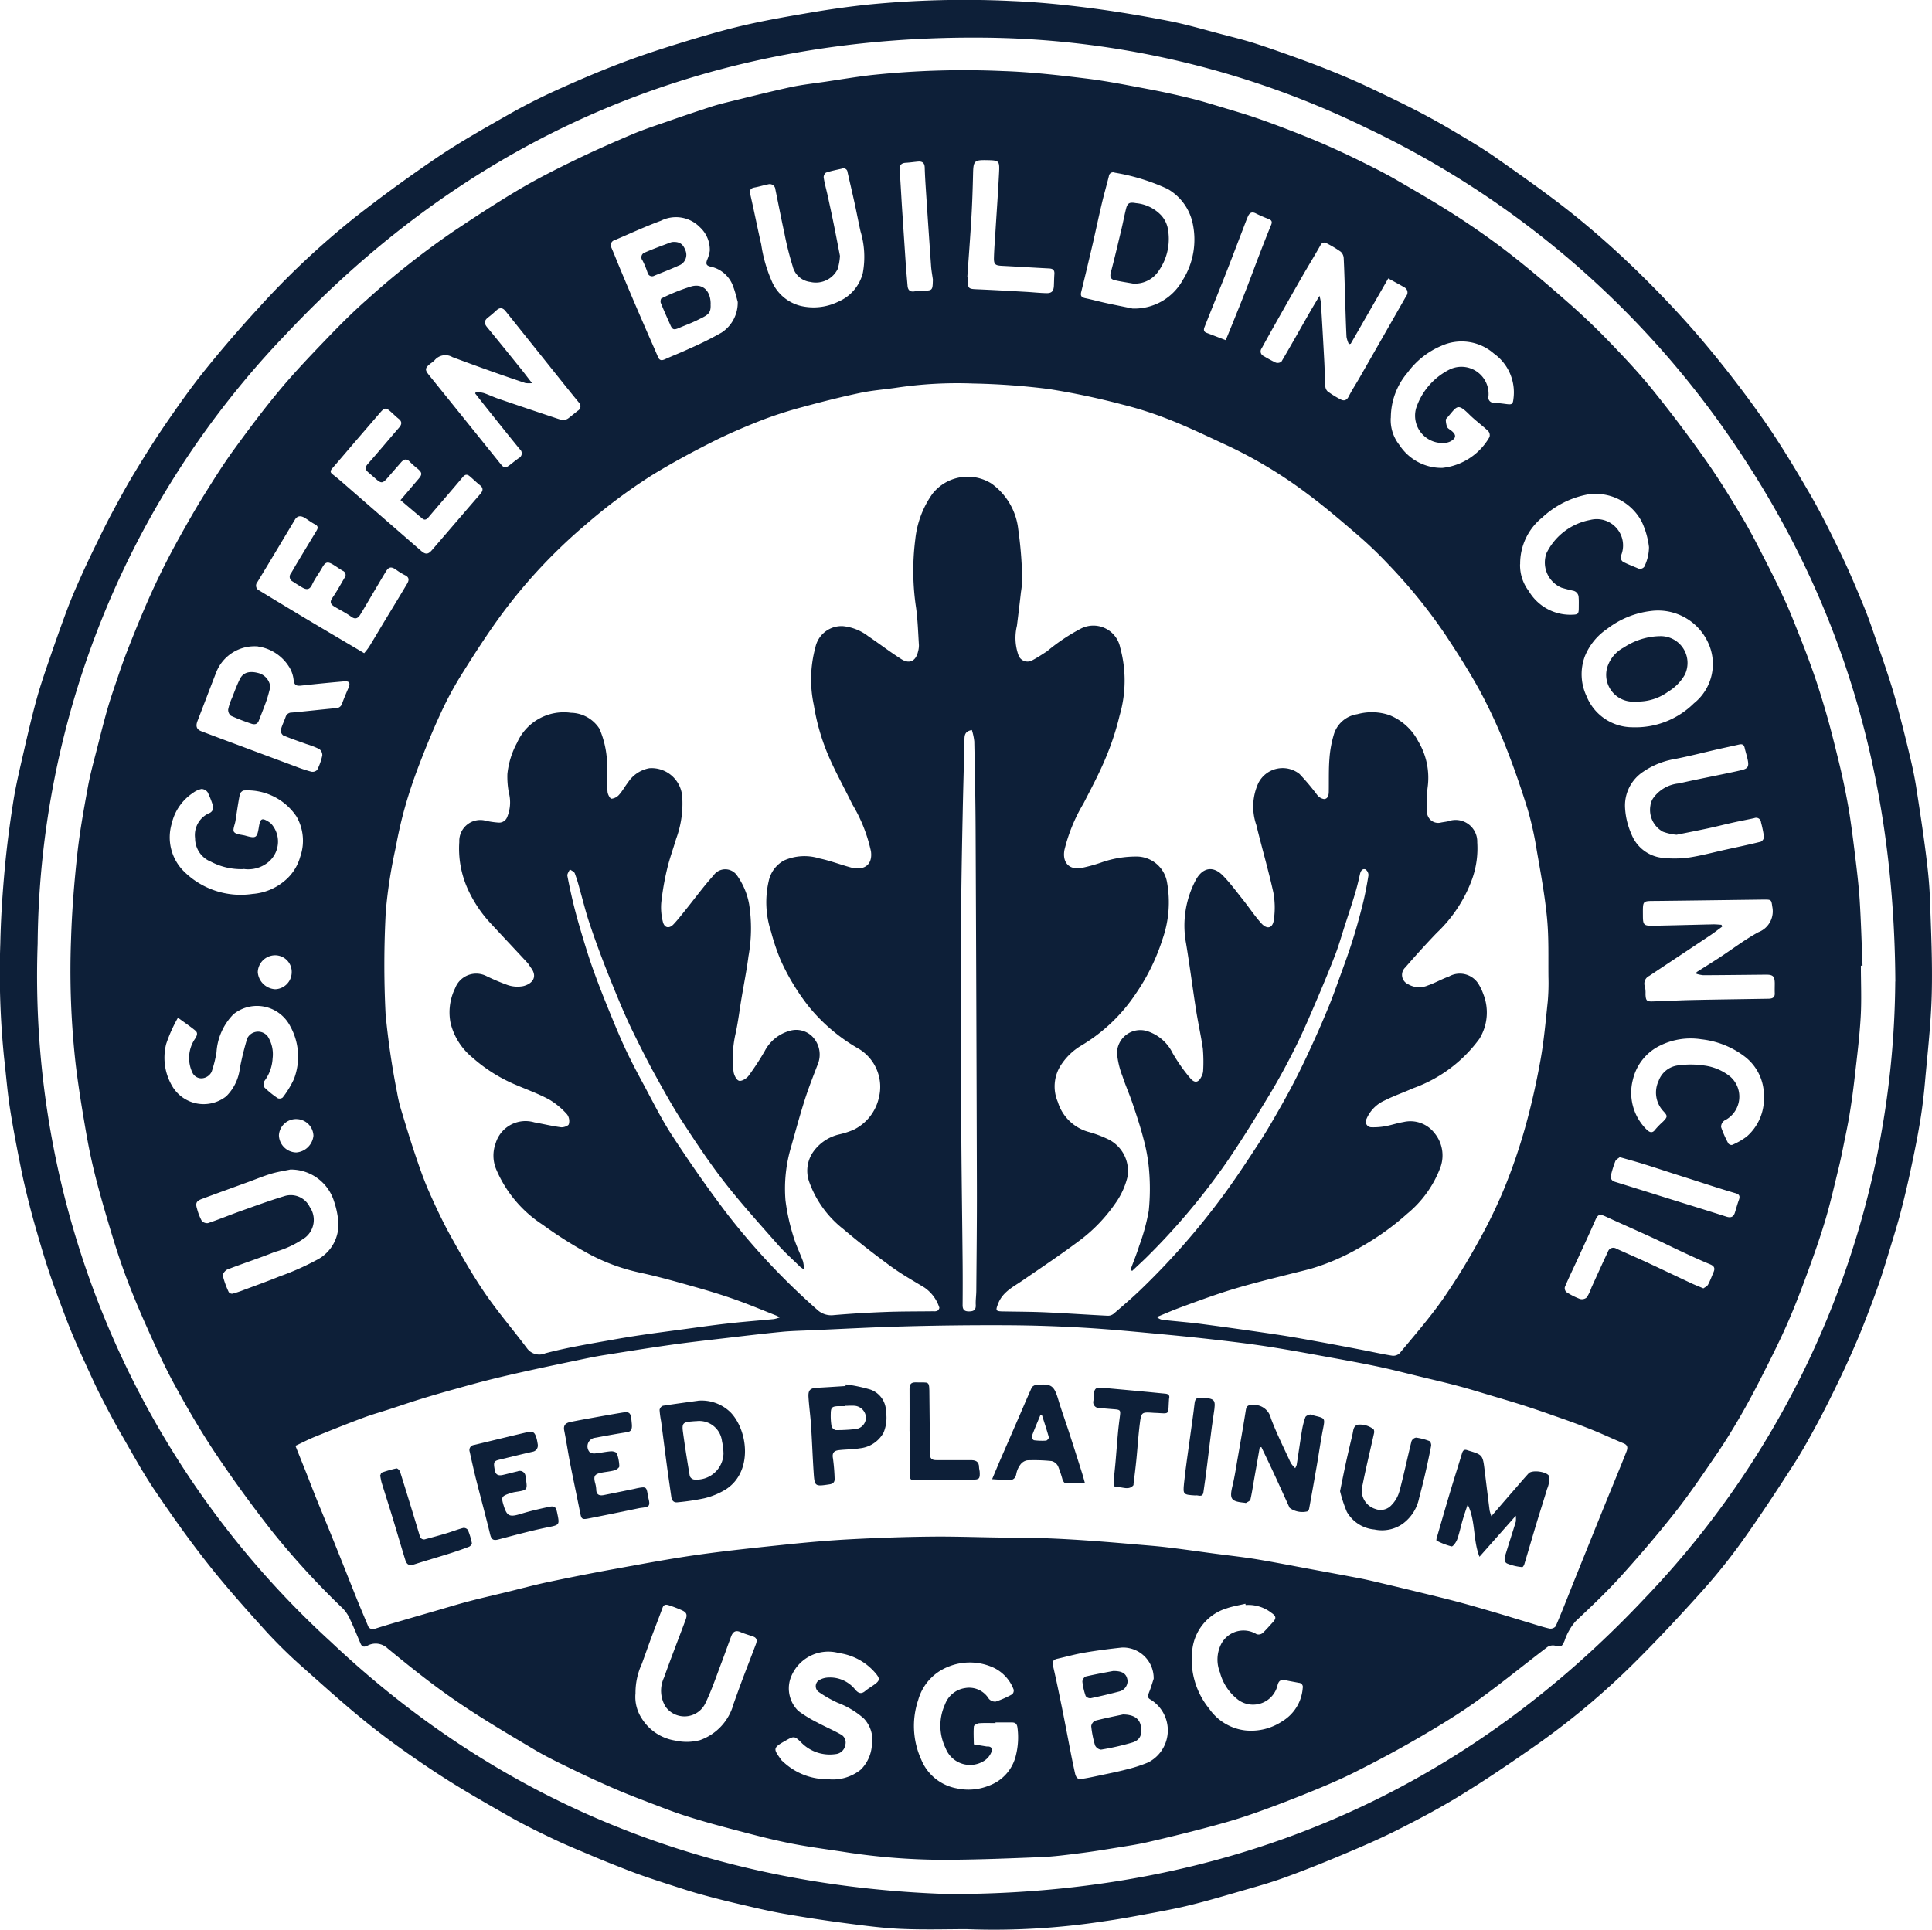
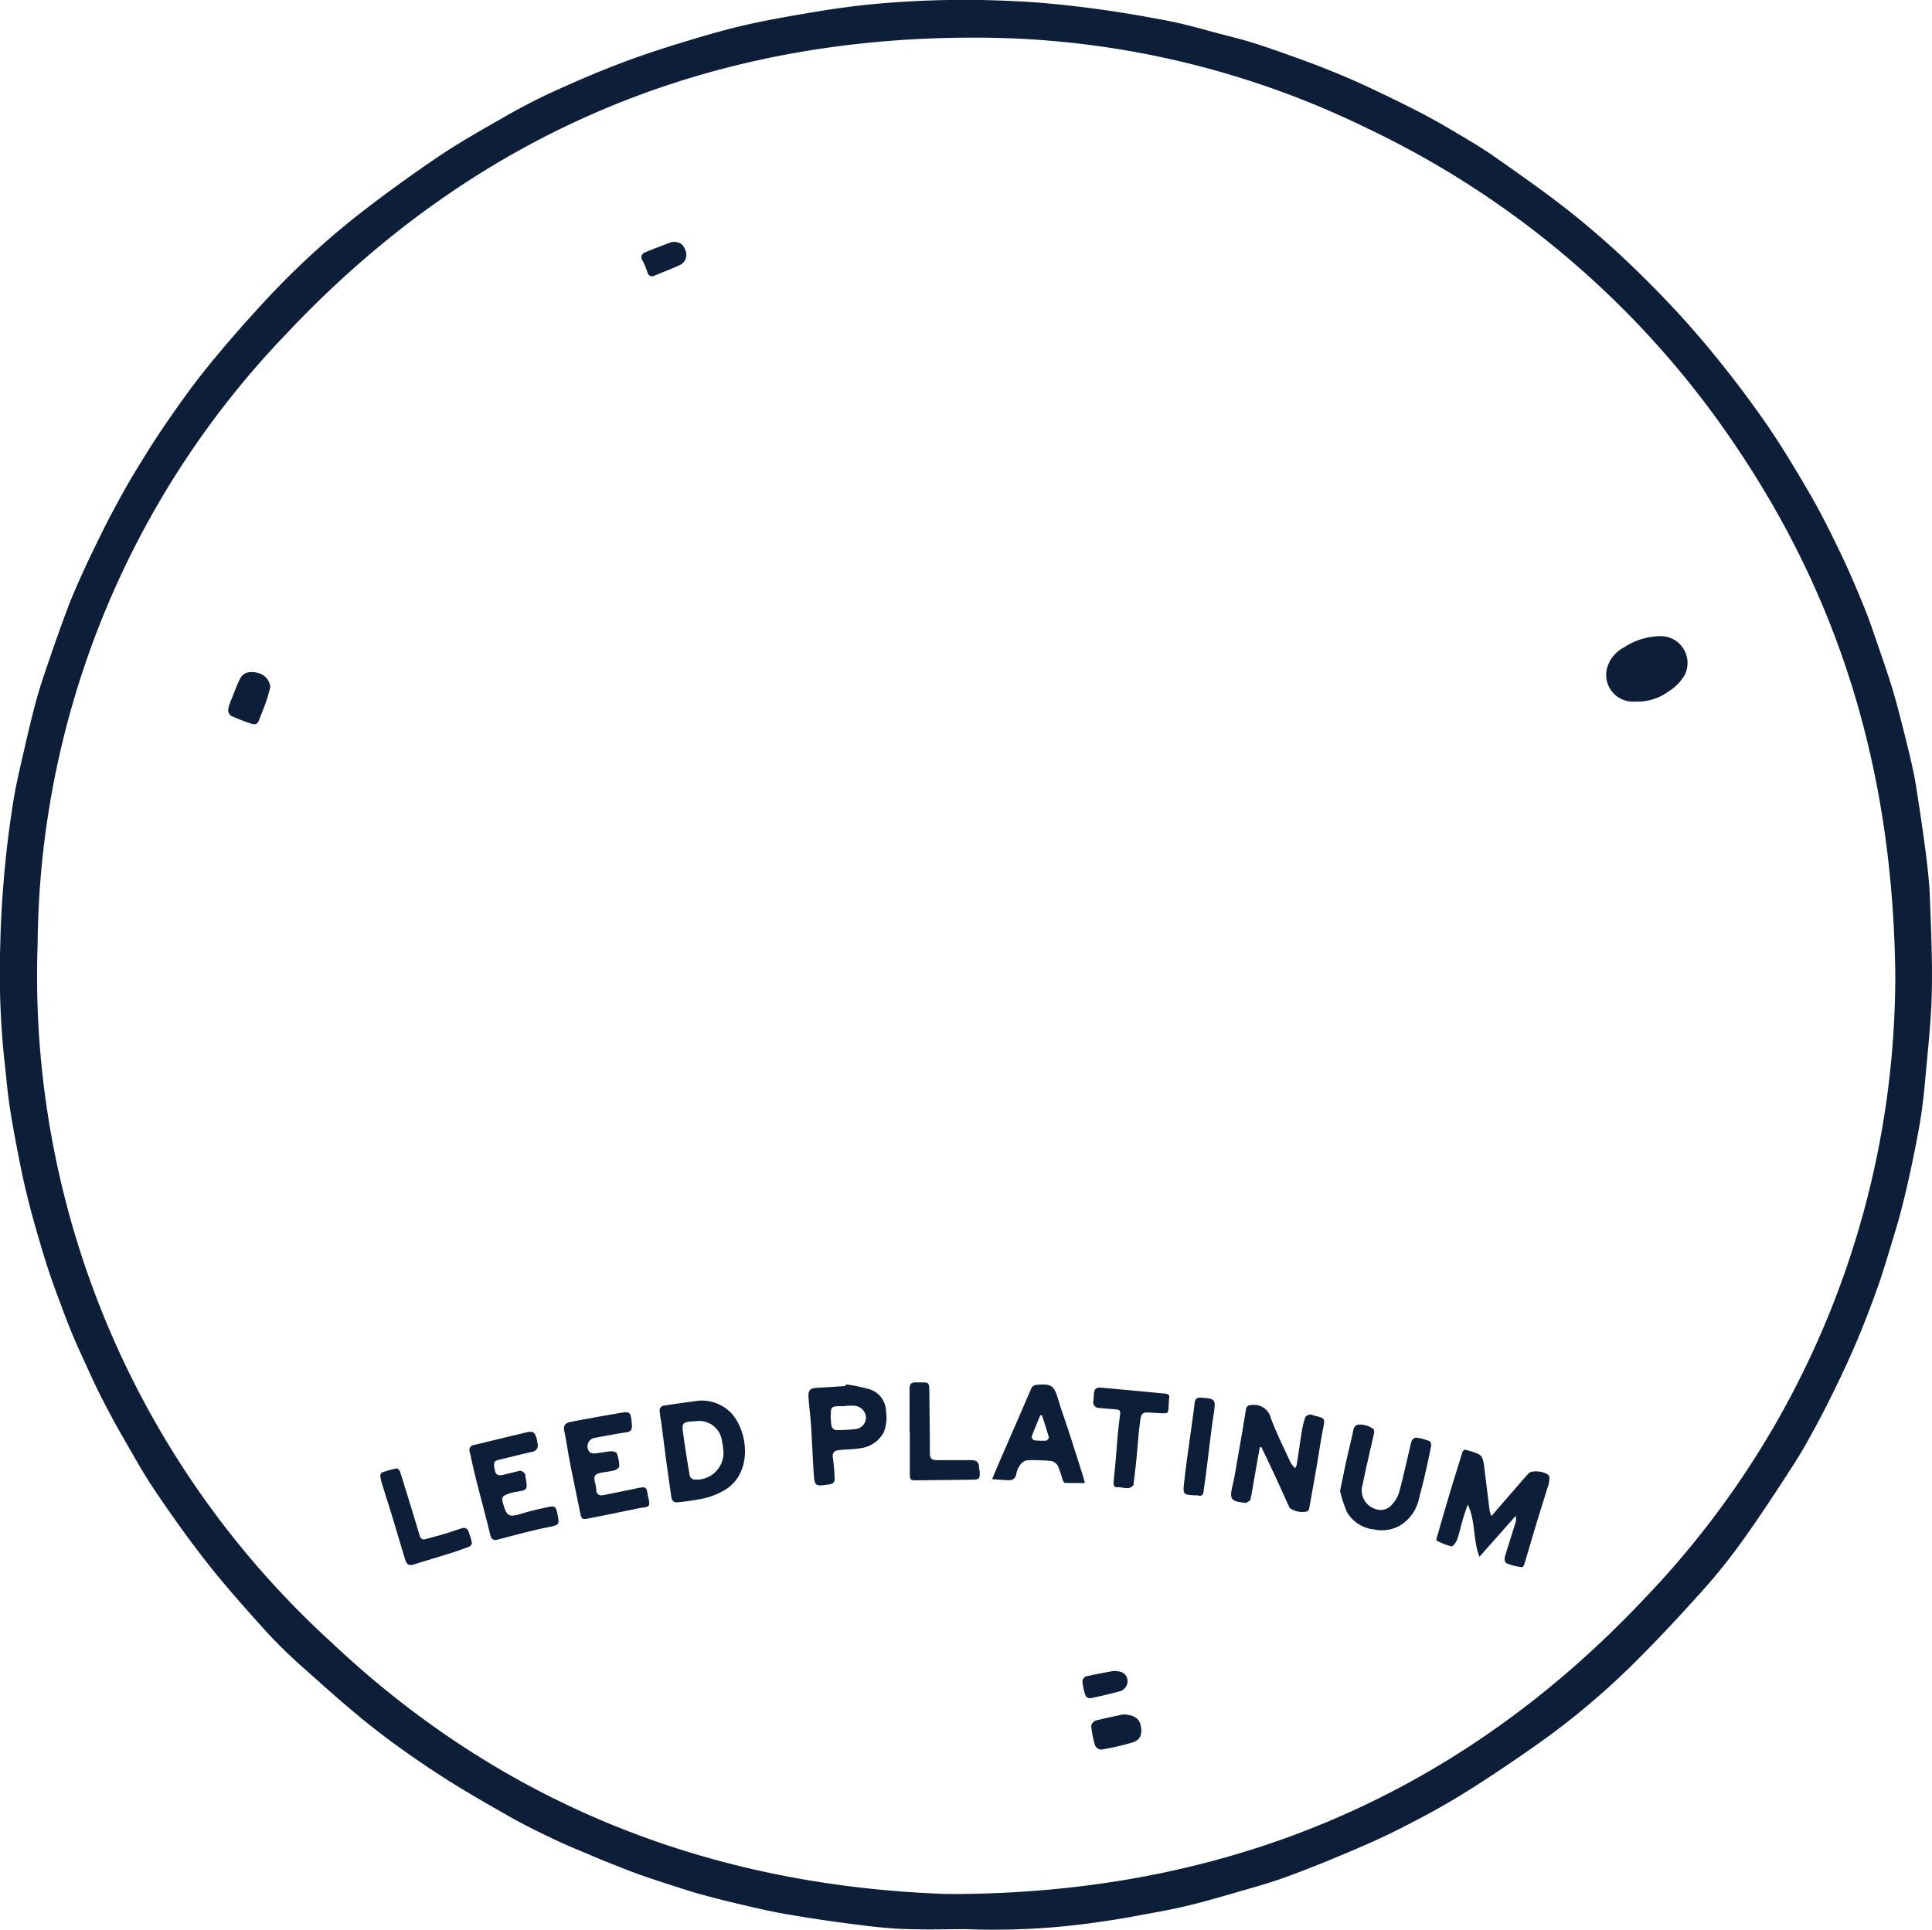
<svg xmlns="http://www.w3.org/2000/svg" id="Groupe_131" data-name="Groupe 131" width="105.93" height="105.836" viewBox="0 0 105.93 105.836">
  <defs>
    <clipPath id="clip-path">
      <rect id="Rectangle_92" data-name="Rectangle 92" width="105.93" height="105.836" fill="#0d1f38" />
    </clipPath>
  </defs>
  <g id="Groupe_93" data-name="Groupe 93" clip-path="url(#clip-path)">
    <path id="Tracé_3053" data-name="Tracé 3053" d="M53.039,105.8c-1.022,0-2.3.04-3.577-.013-1.009-.041-2.017-.174-3.02-.305q-1.738-.227-3.465-.529c-.842-.149-1.675-.35-2.509-.544q-1.035-.241-2.06-.524c-.543-.15-1.078-.328-1.614-.5-.564-.182-1.127-.365-1.686-.563-.466-.165-.926-.349-1.387-.531-.415-.164-.829-.331-1.24-.506-.723-.309-1.452-.6-2.162-.942-.807-.384-1.611-.778-2.387-1.22-1.306-.744-2.615-1.489-3.874-2.31s-2.5-1.691-3.678-2.623c-1.258-.993-2.451-2.069-3.649-3.136a27.627,27.627,0,0,1-2.076-2.013c-1.1-1.215-2.2-2.444-3.218-3.731-1.03-1.3-1.994-2.661-2.925-4.036-.663-.979-1.233-2.022-1.825-3.048-.4-.689-.77-1.393-1.133-2.1-.279-.543-.531-1.1-.786-1.656-.27-.589-.542-1.178-.792-1.776S3.505,72,3.28,71.4c-.2-.536-.4-1.074-.579-1.616-.174-.516-.334-1.036-.487-1.558-.2-.681-.4-1.363-.576-2.05-.181-.707-.352-1.417-.495-2.133-.217-1.088-.43-2.178-.6-3.274-.14-.9-.209-1.819-.316-2.729a46.354,46.354,0,0,1-.21-6.306c.027-1.341.116-2.684.237-4.02.113-1.25.277-2.5.472-3.738.143-.912.361-1.813.567-2.714.225-.986.453-1.972.722-2.946.217-.785.487-1.556.752-2.328.306-.891.621-1.78.953-2.662.209-.554.448-1.1.689-1.639s.5-1.093.765-1.634c.315-.646.628-1.293.967-1.926.4-.745.8-1.487,1.24-2.209C7.936,25,8.5,24.1,9.106,23.216c.689-1,1.392-2,2.153-2.941.914-1.136,1.869-2.241,2.854-3.316a44.766,44.766,0,0,1,5.353-5.041q2.214-1.735,4.55-3.313c1.228-.829,2.527-1.557,3.816-2.292C28.664,5.837,29.522,5.4,30.395,5c1.165-.53,2.342-1.037,3.537-1.494,1.1-.423,2.23-.794,3.361-1.142,1.169-.36,2.346-.707,3.537-.982,1.27-.292,2.557-.51,3.843-.728Q46.1.416,47.534.26a53.849,53.849,0,0,1,8-.2c1.4.059,2.8.2,4.187.378,1.457.187,2.909.432,4.351.712,1,.194,1.981.488,2.969.745.63.164,1.264.322,1.882.524.9.294,1.8.617,2.691.944.646.237,1.286.491,1.921.755q.82.341,1.623.722c.832.395,1.663.792,2.481,1.213q1.01.52,1.989,1.1c.8.475,1.609.946,2.37,1.48,1.423,1,2.852,2,4.209,3.082,1.258,1.007,2.467,2.085,3.62,3.211,1.2,1.173,2.365,2.4,3.451,3.678,1.174,1.385,2.29,2.825,3.336,4.308.933,1.323,1.771,2.718,2.587,4.119.634,1.088,1.193,2.222,1.74,3.358.466.969.882,1.964,1.289,2.959.268.655.488,1.331.72,2,.257.743.515,1.486.748,2.236.2.631.364,1.271.53,1.911q.289,1.115.551,2.237c.106.455.2.914.275,1.375.189,1.222.379,2.444.535,3.67.107.84.2,1.685.228,2.53.063,1.733.143,3.469.1,5.2-.042,1.612-.228,3.221-.371,4.829-.065.736-.152,1.473-.274,2.2-.15.9-.334,1.8-.526,2.692q-.247,1.155-.547,2.3c-.164.629-.36,1.25-.549,1.873-.171.567-.342,1.134-.529,1.7-.156.469-.327.934-.5,1.4-.253.661-.5,1.323-.781,1.975q-.448,1.057-.943,2.094c-.39.813-.788,1.624-1.214,2.418s-.852,1.572-1.335,2.322c-.9,1.4-1.819,2.8-2.789,4.162a32.257,32.257,0,0,1-2.245,2.8c-1.229,1.368-2.484,2.717-3.792,4.009a41.655,41.655,0,0,1-5.4,4.5c-1.336.934-2.688,1.851-4.076,2.7-1.14.7-2.328,1.326-3.524,1.927-1,.5-2.042.943-3.079,1.378-1.02.428-2.049.836-3.089,1.211-.758.273-1.538.488-2.313.712-.915.265-1.829.536-2.753.763-.8.2-1.618.35-2.432.5-.784.147-1.571.29-2.361.4a39.6,39.6,0,0,1-7.452.431m50.877-51.977c-.066-11.244-2.935-20.761-8.743-29.356A50.414,50.414,0,0,0,74.887,7,48.742,48.742,0,0,0,54.511,2.076C39.2,1.791,26.154,7.174,15.67,18.339A48.836,48.836,0,0,0,2.064,51.755a49.462,49.462,0,0,0,16.089,38.3c9.442,8.924,20.835,13.382,33.809,13.818,15.029.029,27.875-5.242,38.187-16.188a49.344,49.344,0,0,0,13.766-33.858" transform="translate(0 -0.001)" fill="#0d1f38" />
-     <path id="Tracé_3054" data-name="Tracé 3054" d="M131.133,82.106c0,.936.043,1.875-.011,2.808-.063,1.087-.2,2.171-.323,3.254-.075.667-.164,1.334-.273,2-.1.633-.239,1.261-.366,1.891-.075.372-.15.744-.241,1.112-.233.944-.444,1.894-.721,2.825-.293.984-.633,1.956-.987,2.921s-.721,1.928-1.136,2.868c-.435.984-.923,1.946-1.41,2.906-.373.735-.763,1.463-1.177,2.176-.4.688-.817,1.368-1.267,2.025-.736,1.074-1.463,2.156-2.268,3.177-.957,1.214-1.965,2.39-3,3.536-.775.856-1.619,1.653-2.461,2.445a3.147,3.147,0,0,0-.609,1.079c-.154.327-.178.341-.522.258a.555.555,0,0,0-.415.075c-1.308.994-2.579,2.039-3.914,2.993-1.025.732-2.111,1.385-3.2,2.018-1.131.657-2.288,1.273-3.458,1.859-.849.425-1.729.793-2.61,1.149-1.053.425-2.115.834-3.188,1.2-.818.282-1.655.51-2.492.731q-1.523.4-3.06.752c-.569.13-1.149.214-1.726.308-.653.106-1.306.213-1.963.295-.715.089-1.431.188-2.15.217-1.8.073-3.6.146-5.406.149a35.5,35.5,0,0,1-5.411-.436c-1.029-.157-2.065-.29-3.084-.5-1.047-.213-2.082-.493-3.116-.765-.837-.22-1.671-.452-2.495-.716-.693-.222-1.371-.492-2.052-.752-.607-.232-1.213-.466-1.809-.724-.729-.316-1.453-.644-2.167-.992-.758-.369-1.525-.73-2.248-1.16-1.452-.864-2.912-1.722-4.3-2.677-1.3-.89-2.53-1.877-3.746-2.876a.948.948,0,0,0-1.113-.14c-.19.084-.291.053-.367-.123-.188-.437-.364-.879-.567-1.308a2.083,2.083,0,0,0-.388-.6,44.163,44.163,0,0,1-3.828-4.164q-1.641-2.082-3.124-4.287c-.832-1.24-1.585-2.537-2.3-3.849-.585-1.071-1.085-2.191-1.583-3.307-.43-.965-.834-1.944-1.194-2.938-.353-.975-.653-1.971-.946-2.966-.28-.951-.547-1.907-.771-2.873-.206-.89-.36-1.793-.511-2.694s-.288-1.807-.4-2.715a45.986,45.986,0,0,1-.261-6.948c.048-1.545.173-3.091.34-4.629.135-1.246.361-2.485.587-3.719.139-.755.351-1.5.538-2.241.163-.649.327-1.3.51-1.943.149-.523.323-1.04.5-1.555.183-.544.366-1.088.574-1.623.317-.814.643-1.624.987-2.426q.435-1.016.923-2.009c.325-.66.67-1.312,1.029-1.955.425-.762.858-1.521,1.319-2.262.514-.825,1.032-1.649,1.6-2.434.817-1.124,1.65-2.24,2.54-3.306.828-.991,1.725-1.927,2.621-2.859.693-.721,1.4-1.43,2.153-2.092a44.751,44.751,0,0,1,4.76-3.755c1.179-.787,2.365-1.565,3.584-2.287.984-.582,2.01-1.1,3.039-1.6s2.095-.971,3.157-1.421c.641-.272,1.307-.488,1.966-.717q1.141-.4,2.289-.774c.3-.1.6-.181.9-.255,1.171-.286,2.339-.583,3.516-.839.645-.14,1.305-.21,1.96-.307.818-.122,1.634-.259,2.454-.356a48.14,48.14,0,0,1,7.24-.224c1.525.05,3.05.223,4.567.409,1.177.144,2.342.381,3.509.6.764.144,1.524.314,2.279.5.613.152,1.216.343,1.821.524.576.173,1.155.343,1.724.539.661.227,1.317.473,1.968.726.633.246,1.263.5,1.884.773q1,.44,1.976.926c.626.31,1.252.623,1.856.973,1.132.658,2.268,1.314,3.366,2.027,1,.65,1.981,1.342,2.922,2.077,1.079.843,2.121,1.737,3.15,2.642.751.661,1.479,1.352,2.174,2.071.831.861,1.657,1.732,2.408,2.661q1.521,1.881,2.918,3.862c.733,1.038,1.4,2.125,2.05,3.219.5.842.937,1.722,1.384,2.594q.518,1.01.988,2.044c.256.565.479,1.146.709,1.723.19.477.377.956.553,1.439.183.5.361,1,.523,1.512.195.611.381,1.224.551,1.842.19.693.363,1.391.534,2.089.121.491.235.984.336,1.48.107.525.209,1.051.29,1.581.108.712.2,1.427.286,2.142.1.822.2,1.644.256,2.469.076,1.2.108,2.412.158,3.618l-.081,0m-59.3,19.288a1.589,1.589,0,0,0-.142-.085c-.741-.292-1.475-.6-2.225-.869s-1.514-.5-2.281-.717c-.982-.278-1.966-.558-2.963-.774a10.676,10.676,0,0,1-2.734-.979,22.485,22.485,0,0,1-2.635-1.654A6.763,6.763,0,0,1,56.323,93.3a1.954,1.954,0,0,1-.046-1.46A1.709,1.709,0,0,1,58.4,90.689c.487.087.969.205,1.458.269.142.018.4-.071.432-.167a.626.626,0,0,0-.089-.531,4.155,4.155,0,0,0-.973-.814c-.578-.314-1.2-.54-1.811-.8a8.592,8.592,0,0,1-2.407-1.506,3.536,3.536,0,0,1-1.2-1.883,3,3,0,0,1,.249-1.929,1.235,1.235,0,0,1,1.692-.671,11.728,11.728,0,0,0,1.179.5,1.675,1.675,0,0,0,.856.062c.506-.126.813-.5.422-1.015-.064-.085-.112-.184-.184-.262-.661-.713-1.328-1.422-1.99-2.135a6.991,6.991,0,0,1-1.291-1.929,5.379,5.379,0,0,1-.458-2.564,1.153,1.153,0,0,1,1.48-1.159,4.823,4.823,0,0,0,.664.094.468.468,0,0,0,.47-.276A2.111,2.111,0,0,0,57,72.6a4.642,4.642,0,0,1-.078-1.014,4.557,4.557,0,0,1,.531-1.715,2.8,2.8,0,0,1,2.95-1.643,1.9,1.9,0,0,1,1.568.877,5.219,5.219,0,0,1,.417,2.241c.037.4-.007.814.025,1.218.011.138.136.374.216.377a.632.632,0,0,0,.42-.221c.181-.2.31-.448.478-.661a1.778,1.778,0,0,1,1.18-.791,1.686,1.686,0,0,1,1.8,1.546,5.6,5.6,0,0,1-.333,2.327c-.163.549-.362,1.088-.493,1.644a14.964,14.964,0,0,0-.321,1.838,3.177,3.177,0,0,0,.087,1.066c.082.34.345.391.583.139.253-.268.478-.563.709-.85.494-.613.959-1.252,1.487-1.834a.783.783,0,0,1,1.273-.014,3.9,3.9,0,0,1,.677,1.595,8.572,8.572,0,0,1-.035,2.851c-.1.782-.257,1.556-.387,2.334-.107.643-.184,1.293-.325,1.929a6.113,6.113,0,0,0-.108,2.062c.022.188.156.467.3.507s.41-.12.522-.268a14.449,14.449,0,0,0,.889-1.361,2.2,2.2,0,0,1,1.342-1.1,1.251,1.251,0,0,1,1.251.288,1.413,1.413,0,0,1,.305,1.563c-.246.643-.5,1.285-.709,1.941-.268.842-.5,1.7-.739,2.547a8,8,0,0,0-.313,2.947,11.165,11.165,0,0,0,.421,1.934c.137.483.366.94.541,1.413a2.218,2.218,0,0,1,.054.443,2.224,2.224,0,0,1-.222-.153c-.4-.4-.826-.771-1.2-1.194-.982-1.116-1.983-2.219-2.9-3.39-.83-1.063-1.581-2.191-2.318-3.322-.56-.86-1.058-1.762-1.554-2.662-.421-.764-.81-1.546-1.194-2.329-.264-.54-.507-1.091-.739-1.645-.31-.743-.612-1.49-.9-2.243-.272-.716-.536-1.436-.773-2.164-.193-.591-.34-1.2-.51-1.794a8.107,8.107,0,0,0-.26-.831c-.037-.092-.177-.142-.27-.212-.048.119-.154.248-.134.354.119.621.254,1.239.411,1.851s.344,1.237.531,1.851c.156.51.318,1.019.5,1.52q.364,1,.765,1.982c.307.754.614,1.51.955,2.249.3.643.628,1.27.965,1.893.521.964,1.006,1.954,1.6,2.87.934,1.432,1.91,2.839,2.938,4.2a38.074,38.074,0,0,0,5.035,5.381,1.12,1.12,0,0,0,.9.295c.95-.082,1.9-.138,2.857-.174.867-.033,1.735-.026,2.6-.037a.5.5,0,0,0,.229-.025c.055-.032.124-.139.107-.181a2.121,2.121,0,0,0-.823-1.1c-.614-.373-1.244-.727-1.823-1.15-.893-.654-1.771-1.333-2.613-2.05a5.735,5.735,0,0,1-1.883-2.616,1.806,1.806,0,0,1,.261-1.667,2.415,2.415,0,0,1,1.383-.91,4.465,4.465,0,0,0,.8-.257,2.587,2.587,0,0,0,1.387-1.771,2.436,2.436,0,0,0-1.1-2.665,9.771,9.771,0,0,1-2.73-2.3,12.2,12.2,0,0,1-1.542-2.529,11.882,11.882,0,0,1-.543-1.6,5.149,5.149,0,0,1-.129-2.769,1.683,1.683,0,0,1,.844-1.136,2.761,2.761,0,0,1,1.94-.11c.588.123,1.155.344,1.738.5.626.167,1.19-.08,1.086-.885a8.44,8.44,0,0,0-1.024-2.585c-.444-.916-.947-1.805-1.342-2.741a11.834,11.834,0,0,1-.765-2.687,6.7,6.7,0,0,1,.084-3.179,1.465,1.465,0,0,1,1.508-1.162,2.7,2.7,0,0,1,1.386.55c.61.412,1.193.863,1.814,1.257.455.289.8.11.922-.421a1.24,1.24,0,0,0,.046-.346c-.044-.68-.063-1.365-.155-2.039a13.561,13.561,0,0,1-.045-3.755,5.255,5.255,0,0,1,.945-2.509,2.46,2.46,0,0,1,3.223-.563,3.562,3.562,0,0,1,1.478,2.52,22.159,22.159,0,0,1,.214,2.617,4.834,4.834,0,0,1-.065.814q-.105.928-.222,1.855a2.824,2.824,0,0,0,.083,1.608.526.526,0,0,0,.747.292c.283-.146.549-.327.82-.5a10.342,10.342,0,0,1,1.831-1.231,1.5,1.5,0,0,1,2.182,1.03,6.832,6.832,0,0,1-.033,3.725,14.986,14.986,0,0,1-.773,2.348c-.353.848-.791,1.662-1.211,2.481a9.122,9.122,0,0,0-1.042,2.548c-.12.681.256,1.1.933.981a8.937,8.937,0,0,0,1.067-.292,5.71,5.71,0,0,1,2.033-.334,1.7,1.7,0,0,1,1.6,1.45,6.1,6.1,0,0,1-.247,3.059,11.322,11.322,0,0,1-1.464,3,9.283,9.283,0,0,1-3.02,2.87,3.373,3.373,0,0,0-1.029.964,2.153,2.153,0,0,0-.235,2.113,2.443,2.443,0,0,0,1.669,1.641,6.335,6.335,0,0,1,1.089.406,1.932,1.932,0,0,1,1.058,2.084,4.235,4.235,0,0,1-.688,1.47A8.727,8.727,0,0,1,88.386,97.1c-1.045.79-2.137,1.518-3.217,2.261-.517.355-1.094.626-1.343,1.277-.141.368-.14.414.263.421.78.014,1.561.014,2.34.049,1.138.051,2.274.131,3.411.187a.5.5,0,0,0,.32-.107c.494-.426.991-.85,1.46-1.3a40.448,40.448,0,0,0,4.641-5.312c.656-.9,1.271-1.837,1.881-2.773.4-.609.762-1.24,1.122-1.872.341-.6.67-1.2.98-1.819.331-.658.643-1.326.948-2,.272-.6.53-1.206.78-1.815.173-.421.328-.85.483-1.279.263-.731.536-1.46.773-2.2.217-.675.407-1.359.58-2.046.135-.537.239-1.083.326-1.63a.387.387,0,0,0-.173-.331c-.175-.047-.256.1-.295.277-.085.389-.181.777-.3,1.159-.167.558-.354,1.111-.533,1.665-.167.517-.314,1.042-.508,1.549-.308.806-.638,1.6-.978,2.4-.379.883-.752,1.77-1.178,2.631-.434.877-.9,1.743-1.4,2.58-.795,1.312-1.6,2.623-2.469,3.883a37.072,37.072,0,0,1-4.258,5.06c-.281.282-.577.548-.866.822l-.087-.07c.163-.443.343-.881.483-1.332a11.1,11.1,0,0,0,.516-1.9,12.116,12.116,0,0,0,.014-2.265,9.446,9.446,0,0,0-.307-1.691c-.166-.648-.38-1.286-.594-1.921-.17-.506-.39-.995-.555-1.5a4.621,4.621,0,0,1-.3-1.267,1.278,1.278,0,0,1,1.669-1.2A2.355,2.355,0,0,1,93.4,86.9a9.258,9.258,0,0,0,.95,1.353c.265.32.48.259.65-.124a.735.735,0,0,0,.07-.281,8.313,8.313,0,0,0-.017-1.2c-.1-.7-.259-1.4-.369-2.1-.192-1.222-.348-2.449-.55-3.669a5.33,5.33,0,0,1,.531-3.478c.354-.661.927-.824,1.492-.241.391.4.729.86,1.08,1.3s.651.9,1.02,1.31c.325.362.637.272.692-.211a4.577,4.577,0,0,0-.029-1.473c-.273-1.242-.635-2.464-.933-3.7a3.089,3.089,0,0,1,.108-2.3,1.49,1.49,0,0,1,2.261-.5,13.208,13.208,0,0,1,.971,1.153.585.585,0,0,0,.368.22c.209-.005.26-.205.263-.392.011-.614-.011-1.231.038-1.842a6.119,6.119,0,0,1,.26-1.37,1.58,1.58,0,0,1,1.265-1.049,2.987,2.987,0,0,1,1.752.048,3.05,3.05,0,0,1,1.589,1.438,3.892,3.892,0,0,1,.52,2.5,6.514,6.514,0,0,0-.039,1.311.616.616,0,0,0,.78.64c.125-.023.251-.038.375-.064a1.187,1.187,0,0,1,1.6,1.156,5,5,0,0,1-.281,2.014,7.671,7.671,0,0,1-1.937,2.946c-.593.617-1.167,1.252-1.728,1.9a.557.557,0,0,0,.147.914,1.2,1.2,0,0,0,1.1.069c.394-.135.76-.35,1.152-.489a1.207,1.207,0,0,1,1.6.387,2.931,2.931,0,0,1,.278.573,2.753,2.753,0,0,1-.217,2.466,7.716,7.716,0,0,1-3.636,2.706c-.512.23-1.047.413-1.548.665a1.938,1.938,0,0,0-1,1.014.306.306,0,0,0,.268.458,3.674,3.674,0,0,0,.754-.055c.334-.059.659-.176.994-.229a1.665,1.665,0,0,1,1.7.591,1.924,1.924,0,0,1,.343,1.87,6.015,6.015,0,0,1-1.824,2.561,14.421,14.421,0,0,1-2.606,1.859,12.14,12.14,0,0,1-2.693,1.164c-.365.1-.735.186-1.1.279-.716.183-1.434.358-2.146.552-.582.159-1.162.328-1.734.519-.746.25-1.485.521-2.223.795-.414.154-.819.333-1.228.5a.6.6,0,0,0,.342.161c.706.078,1.416.131,2.121.224q2.083.276,4.162.587c.76.113,1.517.253,2.273.39.786.142,1.57.292,2.355.443.554.106,1.1.232,1.662.319a.508.508,0,0,0,.4-.141c.8-.967,1.626-1.914,2.347-2.936a35.663,35.663,0,0,0,1.971-3.194,26.85,26.85,0,0,0,1.422-2.928,31.033,31.033,0,0,0,1.14-3.329c.338-1.205.611-2.433.834-3.665.192-1.061.286-2.14.4-3.214a11.614,11.614,0,0,0,.04-1.344c-.012-1.082.026-2.17-.077-3.244-.12-1.256-.352-2.5-.569-3.749a17.886,17.886,0,0,0-.5-2.244c-.363-1.166-.761-2.324-1.214-3.457a28.36,28.36,0,0,0-1.38-2.983c-.568-1.049-1.217-2.056-1.871-3.055a28.991,28.991,0,0,0-3.188-3.94,21.687,21.687,0,0,0-1.646-1.575c-.905-.78-1.815-1.56-2.773-2.271A24.717,24.717,0,0,0,96.4,53.573c-1.038-.478-2.068-.981-3.129-1.4a20.339,20.339,0,0,0-2.63-.85,40.2,40.2,0,0,0-4.051-.852,38.646,38.646,0,0,0-4.135-.3,22.533,22.533,0,0,0-4.141.221c-.692.106-1.4.152-2.08.3-1.055.223-2.1.488-3.142.772a22.075,22.075,0,0,0-2.246.725c-.929.365-1.851.759-2.741,1.21-1.107.561-2.2,1.151-3.257,1.8a30.058,30.058,0,0,0-3.6,2.682,29.174,29.174,0,0,0-4.606,4.9c-.818,1.108-1.56,2.274-2.291,3.442a18.945,18.945,0,0,0-1.131,2.131c-.418.907-.795,1.835-1.152,2.768-.284.743-.541,1.5-.757,2.266-.209.738-.377,1.49-.515,2.244a26.915,26.915,0,0,0-.539,3.459,53.846,53.846,0,0,0-.013,5.67,43.152,43.152,0,0,0,.631,4.3,7.543,7.543,0,0,0,.237.993c.25.827.5,1.655.778,2.473.223.662.453,1.324.735,1.962.368.834.756,1.662,1.2,2.459.588,1.06,1.188,2.12,1.872,3.118.713,1.041,1.541,2,2.3,3.014a.831.831,0,0,0,1.008.273c.5-.131,1-.243,1.508-.344.7-.138,1.4-.26,2.1-.383.547-.1,1.094-.19,1.644-.271.761-.112,1.524-.212,2.287-.314.8-.107,1.6-.224,2.406-.314.861-.1,1.725-.164,2.588-.248a2.182,2.182,0,0,0,.3-.086M45.3,108.426c.213.534.407,1.018.6,1.5.178.451.349.9.531,1.354.253.629.515,1.255.77,1.884s.507,1.26.759,1.891.5,1.263.755,1.893c.179.441.366.878.549,1.317a.293.293,0,0,0,.416.19c.518-.166,1.04-.317,1.562-.47.56-.165,1.121-.326,1.681-.488.625-.181,1.248-.373,1.877-.539.7-.184,1.4-.343,2.1-.513.765-.187,1.525-.394,2.3-.556q1.813-.383,3.637-.714c1.5-.273,3.006-.557,4.519-.771,1.639-.231,3.287-.4,4.934-.572,1.171-.121,2.346-.223,3.522-.284,1.479-.076,2.96-.129,4.44-.142,1.461-.013,2.923.056,4.385.056,2.2,0,4.4.168,6.593.36.631.055,1.263.1,1.892.176.84.1,1.678.222,2.517.334.753.1,1.509.182,2.258.3.989.162,1.973.357,2.958.539.929.172,1.858.342,2.785.52.372.072.742.16,1.111.247q1.192.283,2.383.573c.652.159,1.3.316,1.953.49.676.181,1.348.378,2.02.575.624.183,1.245.378,1.868.565.363.109.724.23,1.093.312a.378.378,0,0,0,.332-.127c.311-.723.6-1.457.889-2.188q.472-1.176.947-2.352.386-.958.774-1.916c.255-.628.514-1.255.77-1.883.168-.413.338-.826.5-1.242.071-.184.087-.351-.156-.451-.627-.26-1.24-.553-1.87-.8-.658-.262-1.328-.5-2-.732q-.838-.3-1.684-.569c-.565-.181-1.134-.347-1.7-.516-.606-.18-1.209-.368-1.82-.53-.685-.183-1.377-.342-2.066-.509-.765-.185-1.528-.384-2.3-.547-.913-.193-1.833-.36-2.751-.527-1.044-.19-2.087-.383-3.135-.549-.874-.138-1.754-.251-2.633-.354q-1.61-.188-3.225-.339c-1.435-.133-2.869-.276-4.307-.363-1.41-.084-2.823-.134-4.235-.142q-2.836-.016-5.673.062c-1.752.045-3.5.142-5.255.218-.506.022-1.014.033-1.518.083-1.017.1-2.031.221-3.046.34s-2.012.229-3.015.371c-1.225.173-2.446.37-3.667.564-.422.067-.842.153-1.26.24-.923.192-1.846.385-2.767.587-.722.159-1.444.322-2.161.5-.7.174-1.391.367-2.083.561-.6.167-1.2.34-1.791.523-.538.165-1.07.348-1.6.522s-1.058.32-1.575.514c-.882.33-1.756.68-2.628,1.034-.346.141-.678.315-1.041.485M92.357,121.2a1.681,1.681,0,0,0-1.73-1.709c-.684.072-1.368.161-2.046.276-.507.086-1.005.225-1.508.34-.222.05-.289.156-.232.4.182.777.339,1.559.5,2.342.174.866.336,1.735.506,2.6.06.3.125.609.192.912.039.18.106.366.329.338.327-.04.651-.114.975-.182.5-.107,1.01-.206,1.507-.336a7.982,7.982,0,0,0,1.21-.391,1.976,1.976,0,0,0,.142-3.434c-.217-.113-.163-.233-.1-.4.1-.246.172-.5.256-.754M69.549,45.685c-.056-.2-.124-.5-.23-.786a1.684,1.684,0,0,0-1.256-1.14c-.257-.057-.261-.174-.188-.373a1.972,1.972,0,0,0,.144-.492,1.676,1.676,0,0,0-.547-1.3,1.832,1.832,0,0,0-2.136-.349c-.856.314-1.686.7-2.524,1.058a.287.287,0,0,0-.185.419c.161.374.309.754.466,1.13q.359.859.723,1.716.388.908.782,1.814c.193.444.392.885.58,1.331.088.207.21.207.395.122.441-.2.9-.375,1.334-.581a18,18,0,0,0,1.764-.88,1.961,1.961,0,0,0,.88-1.687m33.612,2.3-.1.028a1.58,1.58,0,0,1-.133-.4c-.035-.69-.052-1.381-.075-2.072-.024-.75-.041-1.5-.079-2.25a.513.513,0,0,0-.162-.35,6,6,0,0,0-.746-.45.233.233,0,0,0-.365.093c-.329.582-.68,1.152-1.013,1.731-.487.848-.968,1.7-1.449,2.552q-.386.683-.762,1.372a.277.277,0,0,0,.108.423,7.125,7.125,0,0,0,.665.361.338.338,0,0,0,.312-.056c.521-.885,1.023-1.782,1.533-2.674.165-.289.339-.574.552-.935a3.16,3.16,0,0,1,.078.378q.1,1.618.185,3.236c.023.438.025.877.053,1.315a.453.453,0,0,0,.122.307,5.03,5.03,0,0,0,.739.456c.176.088.32.035.424-.17.175-.345.39-.67.583-1.007q1.286-2.247,2.569-4.5a.313.313,0,0,0-.1-.478c-.265-.159-.54-.3-.883-.492l-2.054,3.579m20.328,31.878.033.095c-.224.164-.443.335-.673.489-1.106.739-2.217,1.472-3.323,2.212a.468.468,0,0,0-.238.594,1.43,1.43,0,0,1,.032.405c.016.359.059.414.411.4.71-.019,1.419-.061,2.129-.076,1.383-.03,2.766-.047,4.149-.07.039,0,.078,0,.117-.005.183-.012.289-.092.281-.293-.008-.185,0-.371,0-.556-.008-.387-.1-.471-.5-.467-1.14.011-2.281.025-3.421.03a1.832,1.832,0,0,1-.374-.076l.006-.091c.424-.27.851-.535,1.271-.81.707-.463,1.382-.982,2.122-1.384a1.225,1.225,0,0,0,.762-1.388c-.053-.364-.042-.4-.41-.4-1.969.025-3.937.054-5.906.075-.813.009-.783-.056-.78.78,0,.541.039.589.581.579,1.1-.019,2.2-.052,3.3-.076.143,0,.287.016.43.025M58.274,50.147a1.477,1.477,0,0,1-.358,0q-.938-.313-1.87-.644-1.071-.382-2.135-.779a.766.766,0,0,0-.977.167,1.438,1.438,0,0,1-.226.183c-.313.25-.321.341-.082.637q1.914,2.371,3.823,4.746c.319.4.323.4.724.089.123-.1.245-.192.371-.284a.29.29,0,0,0,.058-.488c-.573-.7-1.137-1.408-1.7-2.114-.251-.313-.5-.63-.747-.946l.039-.086a2.406,2.406,0,0,1,.429.065c.275.093.538.221.813.315q1.583.542,3.172,1.069c.218.072.45.162.67-.01.169-.132.334-.267.5-.4a.286.286,0,0,0,.05-.47c-.537-.654-1.063-1.316-1.592-1.977q-1.2-1.5-2.406-3.009c-.157-.2-.318-.23-.512-.051-.143.132-.289.261-.444.378-.21.159-.251.317-.071.536.63.765,1.251,1.536,1.873,2.307.186.23.363.468.6.771M43.255,64.59a2.256,2.256,0,0,0-2.3,1.424c-.345.886-.679,1.775-1.023,2.661-.11.284-.056.465.212.567.78.3,1.561.587,2.343.879q1.417.53,2.834,1.057a7.918,7.918,0,0,0,.855.282.359.359,0,0,0,.318-.1,3.308,3.308,0,0,0,.28-.793.416.416,0,0,0-.166-.35,4.565,4.565,0,0,0-.7-.272c-.428-.156-.861-.3-1.28-.478a.338.338,0,0,1-.128-.3c.061-.243.179-.471.262-.708a.342.342,0,0,1,.347-.244c.8-.071,1.607-.166,2.411-.24a.348.348,0,0,0,.34-.257c.1-.273.212-.542.329-.809.144-.329.086-.434-.268-.4q-1.149.1-2.3.228c-.26.029-.39-.016-.421-.318a1.644,1.644,0,0,0-.248-.71,2.418,2.418,0,0,0-1.7-1.115m39.131,4.581c-.358.065-.395.261-.4.494-.031,1.4-.073,2.8-.1,4.2q-.044,2.045-.071,4.091c-.019,1.609-.039,3.217-.037,4.826q.005,4.432.037,8.863c.015,2.212.049,4.424.069,6.637q.011,1.214,0,2.428c0,.257.107.347.351.345s.384-.068.37-.353c-.013-.261.028-.525.03-.788.014-1.892.037-3.783.032-5.674q-.025-9.814-.07-19.629c-.007-1.608-.04-3.215-.073-4.822a3.358,3.358,0,0,0-.133-.622m8.8-23.114A3.03,3.03,0,0,0,93.949,44.5a4.188,4.188,0,0,0,.535-3.166,2.859,2.859,0,0,0-1.37-1.838,11.3,11.3,0,0,0-2.886-.888.232.232,0,0,0-.327.19c-.122.49-.262.976-.379,1.467-.175.737-.332,1.478-.5,2.216-.208.89-.418,1.779-.638,2.666-.054.216.018.3.222.343.38.08.755.183,1.135.266.483.106.968.2,1.451.3M119.64,62.643a4.861,4.861,0,0,0-2.428.989A3.3,3.3,0,0,0,116,65.126a2.817,2.817,0,0,0,.088,2.184,2.719,2.719,0,0,0,2.53,1.712,4.55,4.55,0,0,0,3.361-1.314,2.759,2.759,0,0,0,.8-3.277,3.019,3.019,0,0,0-3.134-1.789M42.462,76.8a3.559,3.559,0,0,1-1.8-.408,1.379,1.379,0,0,1-.863-1.284,1.309,1.309,0,0,1,.753-1.367.348.348,0,0,0,.2-.5,5.174,5.174,0,0,0-.26-.647.433.433,0,0,0-.339-.187,1.158,1.158,0,0,0-.471.216A2.751,2.751,0,0,0,38.52,74.3a2.629,2.629,0,0,0,.618,2.577,4.413,4.413,0,0,0,3.811,1.285A3.074,3.074,0,0,0,44.7,77.45a2.614,2.614,0,0,0,.861-1.321,2.667,2.667,0,0,0-.194-2.2,3.234,3.234,0,0,0-2.894-1.44c-.072,0-.2.122-.218.2-.1.487-.164.979-.243,1.469-.033.208-.166.491-.078.605.109.141.4.144.612.2.6.169.651.136.752-.485.076-.468.173-.51.574-.246a1.055,1.055,0,0,1,.111.094,1.463,1.463,0,0,1-.114,2.043,1.732,1.732,0,0,1-1.412.423m62.9-24.745a2.193,2.193,0,0,0,.477,1.5,2.76,2.76,0,0,0,2.348,1.251,3.392,3.392,0,0,0,2.585-1.688.349.349,0,0,0-.063-.327c-.331-.313-.706-.583-1.028-.9-.684-.683-.682-.454-1.24.178-.026.029-.064.067-.061.1a1.222,1.222,0,0,0,.07.392c.041.088.156.142.239.209.275.223.266.4-.039.574a.807.807,0,0,1-.247.083,1.5,1.5,0,0,1-1.656-1.878,3.651,3.651,0,0,1,1.834-2.136,1.49,1.49,0,0,1,2.138,1.469.284.284,0,0,0,.3.35c.223.016.446.043.669.072.336.044.37.011.405-.328a2.611,2.611,0,0,0-1.08-2.442,2.685,2.685,0,0,0-2.875-.422,4.43,4.43,0,0,0-1.853,1.466,3.809,3.809,0,0,0-.919,2.484M83.685,123.6c0,.011,0,.023,0,.034-.3,0-.6-.015-.9.008-.1.008-.281.106-.287.175-.026.326-.006.657,0,.985l.7.115a.373.373,0,0,0,.058,0c.238,0,.268.169.2.317a1.025,1.025,0,0,1-.359.447,1.436,1.436,0,0,1-2.15-.675,2.808,2.808,0,0,1-.03-2.4,1.386,1.386,0,0,1,1.1-.891,1.263,1.263,0,0,1,1.3.584.447.447,0,0,0,.383.156,5.308,5.308,0,0,0,.9-.4.28.28,0,0,0,.078-.261,2.18,2.18,0,0,0-1.072-1.185,3.124,3.124,0,0,0-2.546-.051,2.752,2.752,0,0,0-1.614,1.811,4.457,4.457,0,0,0,.171,3.277,2.6,2.6,0,0,0,1.94,1.568,3,3,0,0,0,1.778-.152,2.334,2.334,0,0,0,1.473-1.678,4.069,4.069,0,0,0,.08-1.505c-.027-.2-.113-.279-.3-.28-.3,0-.6,0-.907,0M49.067,64.961a3.871,3.871,0,0,0,.267-.342c.255-.413.5-.833.75-1.249.446-.74.9-1.478,1.34-2.22.111-.187.129-.36-.128-.474a3.436,3.436,0,0,1-.494-.308c-.244-.163-.383-.146-.534.1-.244.4-.476.8-.714,1.2s-.459.789-.7,1.177c-.121.195-.264.284-.5.11-.28-.205-.6-.362-.9-.54-.2-.12-.3-.242-.129-.489.245-.349.447-.727.665-1.094a.246.246,0,0,0-.093-.391c-.193-.111-.372-.247-.565-.359-.282-.164-.4-.111-.566.187-.175.313-.4.6-.55.925s-.337.284-.572.143c-.166-.1-.331-.2-.492-.309a.289.289,0,0,1-.1-.445c.108-.172.206-.352.31-.526.365-.608.732-1.214,1.1-1.823.079-.133.09-.246-.08-.337-.2-.1-.377-.24-.567-.357-.238-.146-.42-.109-.545.1-.684,1.142-1.365,2.285-2.057,3.421a.293.293,0,0,0,.112.464q1.242.758,2.491,1.506c1.066.636,2.137,1.266,3.255,1.929m25.379,61.746a2.44,2.44,0,0,0,1.853-.523,2.085,2.085,0,0,0,.6-1.294,1.719,1.719,0,0,0-.438-1.507,4.645,4.645,0,0,0-1.437-.863,6.615,6.615,0,0,1-1.048-.6.39.39,0,0,1,.094-.67,1.043,1.043,0,0,1,.418-.111,1.766,1.766,0,0,1,1.494.651c.166.2.327.28.556.087.162-.137.35-.243.522-.369.282-.207.286-.317.063-.585a3.2,3.2,0,0,0-2.018-1.126,2.2,2.2,0,0,0-2.681,1.433,1.728,1.728,0,0,0,.445,1.738,6.881,6.881,0,0,0,1.038.634c.417.226.856.411,1.268.643a.5.5,0,0,1,.271.592.593.593,0,0,1-.54.5,2.182,2.182,0,0,1-1.825-.585c-.431-.431-.433-.423-.963-.123-.673.382-.608.434-.165,1.051a.5.5,0,0,0,.065.058,3.522,3.522,0,0,0,2.43.975M51.06,56.566c.367-.431.674-.794.984-1.155.213-.248.21-.348-.028-.555a5.107,5.107,0,0,1-.436-.386c-.195-.214-.347-.14-.5.037-.236.271-.473.541-.707.813-.3.344-.362.349-.7.049-.124-.109-.248-.218-.374-.325-.17-.144-.2-.271-.032-.461.58-.655,1.14-1.329,1.713-1.99.157-.181.18-.331-.024-.492-.144-.114-.275-.246-.412-.369-.283-.255-.354-.249-.606.044q-.647.752-1.293,1.5c-.443.517-.882,1.036-1.327,1.55-.11.127-.127.212.027.33.293.224.569.471.848.713q2,1.74,4.006,3.483c.236.205.38.193.587-.046.267-.309.532-.62.8-.93.615-.715,1.227-1.431,1.846-2.142.155-.178.187-.328-.019-.492-.19-.151-.363-.323-.548-.48-.139-.118-.25-.127-.389.039-.617.739-1.253,1.461-1.875,2.2-.107.126-.209.184-.342.074-.394-.326-.782-.659-1.195-1.009m24.092-13.4a2.975,2.975,0,0,1-.128.733,1.334,1.334,0,0,1-1.5.7,1.131,1.131,0,0,1-.965-.864,16.692,16.692,0,0,1-.447-1.78c-.177-.807-.333-1.619-.5-2.429a.31.31,0,0,0-.4-.278c-.248.048-.49.127-.738.171-.265.047-.283.183-.229.418.207.9.385,1.806.591,2.706a7.847,7.847,0,0,0,.612,2.091,2.335,2.335,0,0,0,1.539,1.276,3.082,3.082,0,0,0,2.074-.229A2.329,2.329,0,0,0,76.412,44.1a4.855,4.855,0,0,0-.129-2.28c-.112-.5-.207-1.008-.317-1.511-.127-.58-.264-1.158-.395-1.737a.22.22,0,0,0-.3-.188c-.294.068-.591.124-.877.218a.312.312,0,0,0-.13.266c.046.307.13.608.2.912.118.541.237,1.082.347,1.624.122.6.236,1.2.345,1.761m45.872,31.752a2.969,2.969,0,0,1-.749-.167,1.368,1.368,0,0,1-.686-1.433.943.943,0,0,1,.132-.378,1.945,1.945,0,0,1,1.437-.838c.815-.188,1.637-.346,2.456-.517.323-.068.648-.133.969-.211.337-.081.409-.182.35-.515-.043-.239-.124-.47-.177-.707-.038-.172-.131-.221-.3-.183-.379.087-.76.167-1.139.253-.8.182-1.587.387-2.389.543a4.347,4.347,0,0,0-1.739.7,2.219,2.219,0,0,0-.992,1.944,4.076,4.076,0,0,0,.347,1.463,2.057,2.057,0,0,0,1.694,1.311,5.977,5.977,0,0,0,1.476-.019c.662-.1,1.312-.277,1.967-.422s1.311-.281,1.961-.443a.328.328,0,0,0,.175-.266,7.025,7.025,0,0,0-.165-.8.266.266,0,0,0-.364-.228c-.37.083-.743.15-1.114.232-.484.107-.964.23-1.449.334-.568.122-1.14.232-1.7.346M45.048,93.271c-.359.076-.724.129-1.074.234-.418.125-.822.294-1.232.444-.857.313-1.716.621-2.571.94-.306.114-.361.236-.265.539a3.083,3.083,0,0,0,.251.65.39.39,0,0,0,.346.138c.6-.2,1.18-.442,1.774-.654.795-.284,1.589-.575,2.4-.822a1.157,1.157,0,0,1,1.409.591A1.236,1.236,0,0,1,45.844,97a5.277,5.277,0,0,1-1.672.794c-.855.344-1.735.627-2.595.96-.12.046-.281.248-.26.343a4.96,4.96,0,0,0,.326.9.229.229,0,0,0,.2.091,5.592,5.592,0,0,0,.608-.2c.664-.248,1.331-.487,1.987-.754a14.473,14.473,0,0,0,2.016-.892,2.174,2.174,0,0,0,1.194-2.149,4.727,4.727,0,0,0-.231-1.074,2.481,2.481,0,0,0-2.369-1.743m-6.191-8.321a8,8,0,0,0-.644,1.437,3.058,3.058,0,0,0,.38,2.389,2,2,0,0,0,2.913.48,2.591,2.591,0,0,0,.748-1.543,16.245,16.245,0,0,1,.405-1.637.666.666,0,0,1,1.126-.1,1.824,1.824,0,0,1,.264,1.2,2.272,2.272,0,0,1-.451,1.244.373.373,0,0,0,.012.36,5.188,5.188,0,0,0,.727.584.274.274,0,0,0,.265-.042,5.2,5.2,0,0,0,.618-1.015,3.434,3.434,0,0,0-.2-2.886,2.051,2.051,0,0,0-3.118-.665,3.258,3.258,0,0,0-.929,2.084,6.6,6.6,0,0,1-.268,1.072.651.651,0,0,1-.442.344.541.541,0,0,1-.609-.295A1.867,1.867,0,0,1,39.8,86.1c.1-.159.169-.313.013-.442-.275-.228-.573-.427-.959-.71m25.091,37.057a2.154,2.154,0,0,0,.336,1.362,2.642,2.642,0,0,0,1.838,1.226,2.879,2.879,0,0,0,1.354-.02,2.908,2.908,0,0,0,1.85-1.994c.158-.438.313-.877.477-1.313.246-.654.5-1.3.747-1.959.059-.158.08-.336-.137-.414-.238-.086-.483-.153-.714-.253-.281-.122-.419.007-.509.25-.169.455-.33.912-.5,1.365-.292.761-.548,1.539-.9,2.272a1.274,1.274,0,0,1-2.19.212,1.683,1.683,0,0,1-.087-1.6c.377-1.061.788-2.11,1.182-3.164.108-.29.058-.416-.219-.536-.223-.1-.449-.184-.679-.261-.141-.047-.288-.076-.361.122-.2.546-.413,1.088-.615,1.634-.179.483-.348.969-.525,1.453a3.794,3.794,0,0,0-.347,1.614m48.5-61.923a2.341,2.341,0,0,0,.476,1.472,2.643,2.643,0,0,0,2.337,1.3c.382-.008.405-.031.406-.424,0-.175.007-.352-.008-.526a.376.376,0,0,0-.315-.37c-.208-.046-.415-.1-.619-.161a1.5,1.5,0,0,1-.826-1.9,3.354,3.354,0,0,1,2.393-1.816A1.443,1.443,0,0,1,118,59.561a.3.3,0,0,0,.169.425c.234.117.481.209.722.312a.288.288,0,0,0,.418-.195,2.468,2.468,0,0,0,.206-.96,4.534,4.534,0,0,0-.391-1.382,2.86,2.86,0,0,0-2.969-1.507,5.018,5.018,0,0,0-2.489,1.261,3.24,3.24,0,0,0-1.215,2.568m13.364,29.231a2.683,2.683,0,0,0-1.069-2.246,4.782,4.782,0,0,0-2.354-.933,3.785,3.785,0,0,0-2.317.368,2.776,2.776,0,0,0-1.442,1.841,2.832,2.832,0,0,0,.783,2.77c.143.128.287.182.438-.024a4.341,4.341,0,0,1,.428-.439c.262-.268.264-.316.005-.592a1.491,1.491,0,0,1-.246-1.639,1.3,1.3,0,0,1,1.1-.857,5,5,0,0,1,1.423.013,2.846,2.846,0,0,1,1.4.6,1.458,1.458,0,0,1-.31,2.411.418.418,0,0,0-.185.364,5.734,5.734,0,0,0,.4.9.224.224,0,0,0,.206.075,3.746,3.746,0,0,0,.8-.459,2.75,2.75,0,0,0,.942-2.157M97.4,117.16l-.014-.071c-.346.083-.7.139-1.035.255a2.682,2.682,0,0,0-1.877,2.28,4.27,4.27,0,0,0,.927,3.221,2.8,2.8,0,0,0,1.988,1.192,3.077,3.077,0,0,0,2.026-.506,2.327,2.327,0,0,0,1.115-1.823.228.228,0,0,0-.217-.282c-.239-.047-.479-.087-.716-.138s-.385-.006-.451.286a1.382,1.382,0,0,1-2.134.8,2.776,2.776,0,0,1-1.021-1.52,1.892,1.892,0,0,1,.056-1.533A1.38,1.38,0,0,1,98,118.759a.36.36,0,0,0,.317-.05c.2-.179.376-.392.562-.591.213-.228.2-.348-.061-.527a2.064,2.064,0,0,0-1.419-.432M82.138,44.338l.03,0c0,.049,0,.1,0,.146,0,.482.033.5.515.519.885.037,1.768.089,2.652.138.379.021.756.063,1.135.072.3.007.4-.107.416-.4.01-.214.011-.428.027-.642s-.071-.3-.283-.311c-.865-.044-1.729-.1-2.593-.144-.366-.018-.449-.079-.438-.454.014-.495.055-.989.086-1.483.066-1.058.142-2.116.195-3.175.033-.653,0-.67-.643-.684-.724-.015-.767.036-.783.765-.018.779-.043,1.557-.088,2.335-.064,1.106-.15,2.211-.227,3.317M122.5,99.793c.072-.055.2-.108.251-.2.121-.22.205-.461.305-.693.091-.211.038-.332-.189-.426-.529-.217-1.047-.46-1.565-.7-.545-.253-1.082-.524-1.628-.774-.846-.388-1.7-.761-2.546-1.151-.325-.15-.418-.111-.562.218-.312.711-.64,1.415-.964,2.12-.235.511-.481,1.016-.7,1.532a.3.3,0,0,0,.083.279,3.922,3.922,0,0,0,.751.379.408.408,0,0,0,.368-.087,2.635,2.635,0,0,0,.259-.548c.3-.654.591-1.309.9-1.958a.309.309,0,0,1,.455-.173c.546.252,1.1.486,1.645.739.835.387,1.665.786,2.5,1.176.193.09.392.166.641.271M80.256,44.5c-.033-.241-.078-.48-.1-.722q-.15-2.112-.288-4.225c-.027-.408-.053-.817-.064-1.226-.007-.255-.133-.349-.369-.328s-.443.054-.666.066c-.263.014-.356.144-.338.4.05.709.086,1.418.132,2.127q.1,1.5.2,3c.028.408.066.815.1,1.222.021.243.147.345.394.3a2.573,2.573,0,0,1,.408-.032c.569-.011.569-.009.585-.58m37.656,48.1c-.072.064-.2.124-.237.219a5.819,5.819,0,0,0-.221.692c-.058.2-.029.366.205.438q1.363.423,2.724.851c1.13.353,2.261.7,3.39,1.061.229.072.382.017.456-.217s.135-.468.22-.7c.073-.2.037-.307-.177-.369-.485-.14-.967-.294-1.449-.447-.619-.2-1.237-.4-1.855-.595-.591-.19-1.179-.386-1.772-.569-.408-.126-.82-.237-1.283-.37m-21.6-44.8c.124-.3.245-.6.363-.889.257-.638.516-1.276.766-1.917.242-.623.471-1.25.711-1.874.212-.552.426-1.1.652-1.649.07-.169.024-.253-.129-.316a7.19,7.19,0,0,1-.693-.3c-.238-.13-.369-.039-.459.172-.1.232-.185.47-.275.705-.31.8-.614,1.612-.93,2.414-.383.973-.777,1.941-1.161,2.914-.051.128-.081.267.106.336.334.124.666.256,1.049.4M44.167,81.526a.957.957,0,0,0-.931.931,1.016,1.016,0,0,0,.953.932.935.935,0,0,0,.907-.919.91.91,0,0,0-.929-.944m1.152,8.983a.941.941,0,0,0-.924.891.971.971,0,0,0,.955.94,1.027,1.027,0,0,0,.938-.915.945.945,0,0,0-.97-.915" transform="translate(-29.102 -29.137)" fill="#0d1f38" />
    <path id="Tracé_3055" data-name="Tracé 3055" d="M675.739,682.808c.431-.5.8-.931,1.178-1.362.287-.33.569-.664.864-.987.2-.222,1.089-.09,1.14.19a1.578,1.578,0,0,1-.128.671c-.182.614-.381,1.222-.566,1.835-.23.763-.451,1.528-.681,2.29-.018.06-.083.158-.111.153a2.849,2.849,0,0,1-.837-.2c-.219-.117-.112-.388-.05-.59.173-.566.359-1.129.532-1.7a1.459,1.459,0,0,0,0-.327l-1.992,2.25c-.369-.94-.2-1.965-.645-2.862-.1.29-.2.578-.284.871-.1.345-.17.7-.292,1.037-.056.154-.23.4-.31.385a3.714,3.714,0,0,1-.823-.319c-.018-.008,0-.125.023-.188.251-.868.5-1.736.76-2.6.2-.669.415-1.334.615-2,.05-.168.133-.228.3-.164l.028.009c.809.24.808.24.915,1.121q.132,1.087.27,2.173a2.5,2.5,0,0,0,.094.309" transform="translate(-593.97 -599.655)" fill="#0d1f38" />
    <path id="Tracé_3056" data-name="Tracé 3056" d="M578.148,660.434q-.148.856-.3,1.711c-.067.383-.123.769-.21,1.148-.017.074-.151.124-.235.179-.019.012-.057,0-.086-.007-.755-.071-.835-.206-.657-.947.125-.519.2-1.05.294-1.576.149-.853.3-1.706.434-2.561.038-.244.149-.278.374-.28a.948.948,0,0,1,1,.736c.313.833.716,1.634,1.089,2.444a1.524,1.524,0,0,0,.243.287.879.879,0,0,0,.081-.181c.1-.625.185-1.252.288-1.876a4.2,4.2,0,0,1,.186-.734c.026-.073.16-.131.254-.149.077-.015.167.043.252.064.593.143.578.14.459.752-.127.649-.218,1.3-.331,1.957q-.206,1.193-.424,2.385a.274.274,0,0,1-.082.149,1.172,1.172,0,0,1-.988-.189c-.293-.634-.577-1.272-.871-1.905-.222-.479-.453-.954-.68-1.43l-.09.025" transform="translate(-509.079 -581.052)" fill="#0d1f38" />
    <path id="Tracé_3057" data-name="Tracé 3057" d="M311.02,656.1a2.27,2.27,0,0,1,1.791.655c.95,1.011,1.212,3.252-.275,4.208a4.047,4.047,0,0,1-1.172.487,12.524,12.524,0,0,1-1.469.221c-.221.029-.319-.1-.348-.3-.079-.558-.162-1.116-.237-1.675-.11-.819-.213-1.639-.321-2.458a5.212,5.212,0,0,1-.085-.633.3.3,0,0,1,.182-.227c.642-.1,1.287-.187,1.931-.275m-.1,1.118c-.053,0-.16.008-.266.018-.455.039-.528.109-.466.57.109.809.237,1.616.375,2.421a.309.309,0,0,0,.229.192,1.477,1.477,0,0,0,1.62-1.419,3.616,3.616,0,0,0-.084-.691,1.255,1.255,0,0,0-1.408-1.09" transform="translate(-272.74 -579.283)" fill="#0d1f38" />
    <path id="Tracé_3058" data-name="Tracé 3058" d="M267.834,662.224c.023.285-.055.4-.28.43-.586.09-1.17.2-1.753.306a.475.475,0,0,0-.285.779.427.427,0,0,0,.315.074c.29-.027.577-.094.868-.115.105-.007.287.047.313.117a2.3,2.3,0,0,1,.135.706c0,.074-.158.192-.262.221-.243.067-.5.084-.746.136-.347.073-.41.187-.326.53a1.683,1.683,0,0,1,.068.373c0,.3.168.368.422.317.544-.108,1.088-.22,1.631-.331.076-.016.152-.037.228-.051.448-.083.478-.063.544.378.03.2.133.443.053.575-.071.117-.349.113-.538.152-.914.189-1.829.379-2.745.558-.383.075-.408.039-.481-.33-.178-.9-.37-1.789-.545-2.686-.117-.6-.206-1.207-.325-1.808-.06-.3.1-.415.344-.465.381-.078.764-.147,1.146-.216.555-.1,1.11-.2,1.668-.292.414-.067.484-.008.528.4.011.107.021.213.024.244" transform="translate(-233.19 -584.107)" fill="#0d1f38" />
    <path id="Tracé_3059" data-name="Tracé 3059" d="M223.594,671.366a.342.342,0,0,1-.3.4c-.606.141-1.21.29-1.814.436-.3.073-.323.141-.239.581.05.264.213.3.43.255.275-.061.547-.136.821-.2a.312.312,0,0,1,.432.3c0,.029.009.058.014.087.1.63.094.643-.545.741a2.029,2.029,0,0,0-.367.092c-.412.146-.437.2-.314.613.193.644.326.695.994.489.491-.151,1-.265,1.5-.372.319-.068.388.008.453.325.137.666.15.662-.547.8-.9.184-1.8.431-2.689.664-.275.072-.374-.012-.44-.285-.241-1-.514-2-.766-2.994-.128-.509-.241-1.022-.354-1.535a.278.278,0,0,1,.234-.369c.964-.231,1.927-.468,2.892-.694.344-.081.441-.014.54.331.035.121.05.248.068.336" transform="translate(-194.11 -592.148)" fill="#0d1f38" />
    <path id="Tracé_3060" data-name="Tracé 3060" d="M380.661,648.482a8.569,8.569,0,0,1,1.349.284,1.281,1.281,0,0,1,.855,1.215,2.128,2.128,0,0,1-.133,1.144,1.68,1.68,0,0,1-1.311.863c-.373.063-.757.056-1.135.1-.263.028-.388.143-.329.452a10.3,10.3,0,0,1,.09,1.076c.019.217-.074.318-.29.349-.8.118-.809.122-.862-.7-.055-.845-.085-1.692-.14-2.537-.034-.514-.107-1.026-.139-1.541-.025-.4.094-.5.485-.521.515-.026,1.029-.062,1.544-.094l.017-.083m-.028,1.162v.024c-.126,0-.253,0-.379,0-.346.012-.415.073-.419.409a3.454,3.454,0,0,0,.045.7.328.328,0,0,0,.238.206,9.806,9.806,0,0,0,1.047-.054.64.64,0,0,0,.6-.637.68.68,0,0,0-.6-.642c-.173-.017-.349,0-.523,0" transform="translate(-334.286 -572.559)" fill="#0d1f38" />
    <path id="Tracé_3061" data-name="Tracé 3061" d="M627.57,670.922c.121-.589.215-1.075.321-1.558.117-.532.243-1.061.367-1.591.045-.195.036-.426.285-.5a1.207,1.207,0,0,1,.869.255.324.324,0,0,1,.021.215c-.208.94-.439,1.875-.625,2.819a1.059,1.059,0,0,0,.7,1.333.8.8,0,0,0,.88-.21,1.76,1.76,0,0,0,.438-.761c.244-.91.435-1.835.663-2.749a.328.328,0,0,1,.251-.194,3.221,3.221,0,0,1,.73.19c.059.022.11.181.094.263-.1.516-.211,1.03-.329,1.542-.1.445-.217.887-.331,1.329a2.307,2.307,0,0,1-.909,1.408,1.974,1.974,0,0,1-1.534.308,1.943,1.943,0,0,1-1.519-.97,7.723,7.723,0,0,1-.371-1.128" transform="translate(-554.096 -589.14)" fill="#0d1f38" />
    <path id="Tracé_3062" data-name="Tracé 3062" d="M469.712,654.012c-.386,0-.738.008-1.089-.009-.051,0-.113-.121-.141-.2a6.142,6.142,0,0,0-.241-.716.55.55,0,0,0-.35-.281,9.306,9.306,0,0,0-1.342-.041.6.6,0,0,0-.379.245,1.233,1.233,0,0,0-.217.5c-.056.309-.252.361-.509.345s-.513-.034-.817-.055c.184-.437.338-.81.5-1.18q.5-1.15,1-2.3c.223-.515.442-1.032.672-1.544.027-.059.111-.1.173-.135a.2.2,0,0,1,.086-.012c.824-.077.965.032,1.2.819.183.613.405,1.214.6,1.822.237.729.469,1.461.7,2.192.049.156.09.314.155.541m-2.344-3.707h-.1c-.16.388-.326.774-.472,1.168a.24.24,0,0,0,.122.2,3.335,3.335,0,0,0,.664.022c.058,0,.167-.134.155-.179-.112-.406-.246-.806-.374-1.207" transform="translate(-410.23 -572.679)" fill="#0d1f38" />
    <path id="Tracé_3063" data-name="Tracé 3063" d="M515.35,651.382c-.681-.048-.7-.051-.781.587-.084.656-.123,1.317-.189,1.976-.045.445-.1.888-.155,1.332,0,.029,0,.067-.017.085-.262.283-.583.07-.875.1-.184.016-.212-.145-.2-.29.028-.349.068-.7.1-1.047.047-.543.087-1.086.136-1.629.028-.31.067-.618.107-.927.043-.333.024-.358-.321-.385-.272-.021-.544-.044-.815-.069a.314.314,0,0,1-.315-.4c.011-.1.016-.194.021-.292.018-.37.106-.45.462-.418q1.162.106,2.323.214c.378.035.755.075,1.133.11.167.016.254.087.211.266a.537.537,0,0,0-.009.087c-.058.867.075.729-.814.7" transform="translate(-452.073 -573.898)" fill="#0d1f38" />
    <path id="Tracé_3064" data-name="Tracé 3064" d="M425.915,650.211c0-.77.007-1.54,0-2.31,0-.259.076-.374.351-.364.742.028.733-.142.738.713.006,1.062.029,2.124.026,3.187,0,.271.1.367.355.364.614-.005,1.228.009,1.842,0,.3-.007.5.058.5.4,0,.077.03.153.034.23.024.393-.017.439-.413.444q-1.52.02-3.04.034c-.355,0-.377-.022-.378-.386q0-1.155,0-2.31h-.008" transform="translate(-376.046 -571.725)" fill="#0d1f38" />
    <path id="Tracé_3065" data-name="Tracé 3065" d="M178.081,688.218c.024-.048.041-.141.084-.156a6.281,6.281,0,0,1,.806-.229c.055-.011.178.108.2.189q.548,1.748,1.073,3.5a.237.237,0,0,0,.329.186c.385-.1.77-.206,1.152-.321.306-.092.6-.211.913-.291a.283.283,0,0,1,.249.114,3.872,3.872,0,0,1,.218.721c.011.057-.089.175-.162.2-.352.136-.709.258-1.069.372-.638.2-1.28.386-1.917.589-.268.085-.412.042-.5-.23-.244-.788-.472-1.581-.713-2.37-.189-.622-.39-1.24-.581-1.861-.04-.129-.057-.265-.09-.421" transform="translate(-157.232 -607.303)" fill="#0d1f38" />
    <path id="Tracé_3066" data-name="Tracé 3066" d="M554.929,660.069c-.643-.042-.67-.045-.607-.661.087-.851.219-1.7.333-2.547.083-.617.178-1.233.247-1.852.027-.242.125-.312.357-.3.788.046.813.1.692.877-.146.942-.244,1.892-.366,2.838-.063.492-.125.984-.2,1.474-.051.318-.31.129-.452.17" transform="translate(-489.403 -578.057)" fill="#0d1f38" />
    <path id="Tracé_3067" data-name="Tracé 3067" d="M512.783,803.114c.586.008.881.236.953.6.1.487-.021.8-.453.936a14.137,14.137,0,0,1-1.723.392.419.419,0,0,1-.327-.236,5.582,5.582,0,0,1-.209-1.054.389.389,0,0,1,.228-.3c.562-.146,1.133-.256,1.533-.343" transform="translate(-451.193 -709.088)" fill="#0d1f38" />
    <path id="Tracé_3068" data-name="Tracé 3068" d="M508.531,782.731c.547-.006.749.163.8.535a.594.594,0,0,1-.457.588c-.517.135-1.036.26-1.559.369a.32.32,0,0,1-.281-.116,3.621,3.621,0,0,1-.182-.792.345.345,0,0,1,.179-.282c.548-.128,1.1-.224,1.5-.3" transform="translate(-447.506 -691.09)" fill="#0d1f38" />
-     <path id="Tracé_3069" data-name="Tracé 3069" d="M312.064,134.868c.031.548-.176.6-.813.912-.3.146-.608.254-.911.386s-.374.1-.5-.2c-.173-.39-.349-.78-.508-1.175-.027-.068,0-.224.037-.242a10.6,10.6,0,0,1,1.665-.666c.636-.154,1.037.279,1.034.982" transform="translate(-273.103 -118.183)" fill="#0d1f38" />
    <path id="Tracé_3070" data-name="Tracé 3070" d="M302.191,113.317c.356,0,.529.15.655.518a.625.625,0,0,1-.4.783c-.434.2-.878.368-1.319.548a.251.251,0,0,1-.375-.154,4.7,4.7,0,0,0-.277-.673.279.279,0,0,1,.141-.448c.461-.2.936-.371,1.407-.549a.636.636,0,0,1,.166-.025" transform="translate(-265.244 -100.05)" fill="#0d1f38" />
    <path id="Tracé_3071" data-name="Tracé 3071" d="M109.148,315.647c-.069.243-.126.491-.209.728-.132.375-.281.744-.425,1.114-.079.2-.243.214-.412.154a11.844,11.844,0,0,1-1.111-.432.412.412,0,0,1-.153-.35,2.969,2.969,0,0,1,.211-.63c.139-.351.266-.709.436-1.046.18-.356.532-.448,1.017-.315a.878.878,0,0,1,.647.777" transform="translate(-94.327 -277.955)" fill="#0d1f38" />
-     <path id="Tracé_3072" data-name="Tracé 3072" d="M521.266,99.391c-.333-.06-.67-.107-1-.185-.22-.053-.259-.2-.2-.429.2-.751.376-1.508.557-2.264.1-.406.175-.817.276-1.221.082-.328.2-.371.546-.308a2.174,2.174,0,0,1,1.384.67,1.535,1.535,0,0,1,.341.631,3.039,3.039,0,0,1-.469,2.394,1.561,1.561,0,0,1-1.437.713" transform="translate(-459.159 -83.842)" fill="#0d1f38" />
    <path id="Tracé_3073" data-name="Tracé 3073" d="M753.939,301.577a1.471,1.471,0,0,1-1.561-1.892,1.847,1.847,0,0,1,.9-1.07,3.7,3.7,0,0,1,1.974-.624,1.471,1.471,0,0,1,1.368,2.126,2.584,2.584,0,0,1-.907.919,2.819,2.819,0,0,1-1.772.541" transform="translate(-664.248 -263.103)" fill="#0d1f38" />
  </g>
</svg>